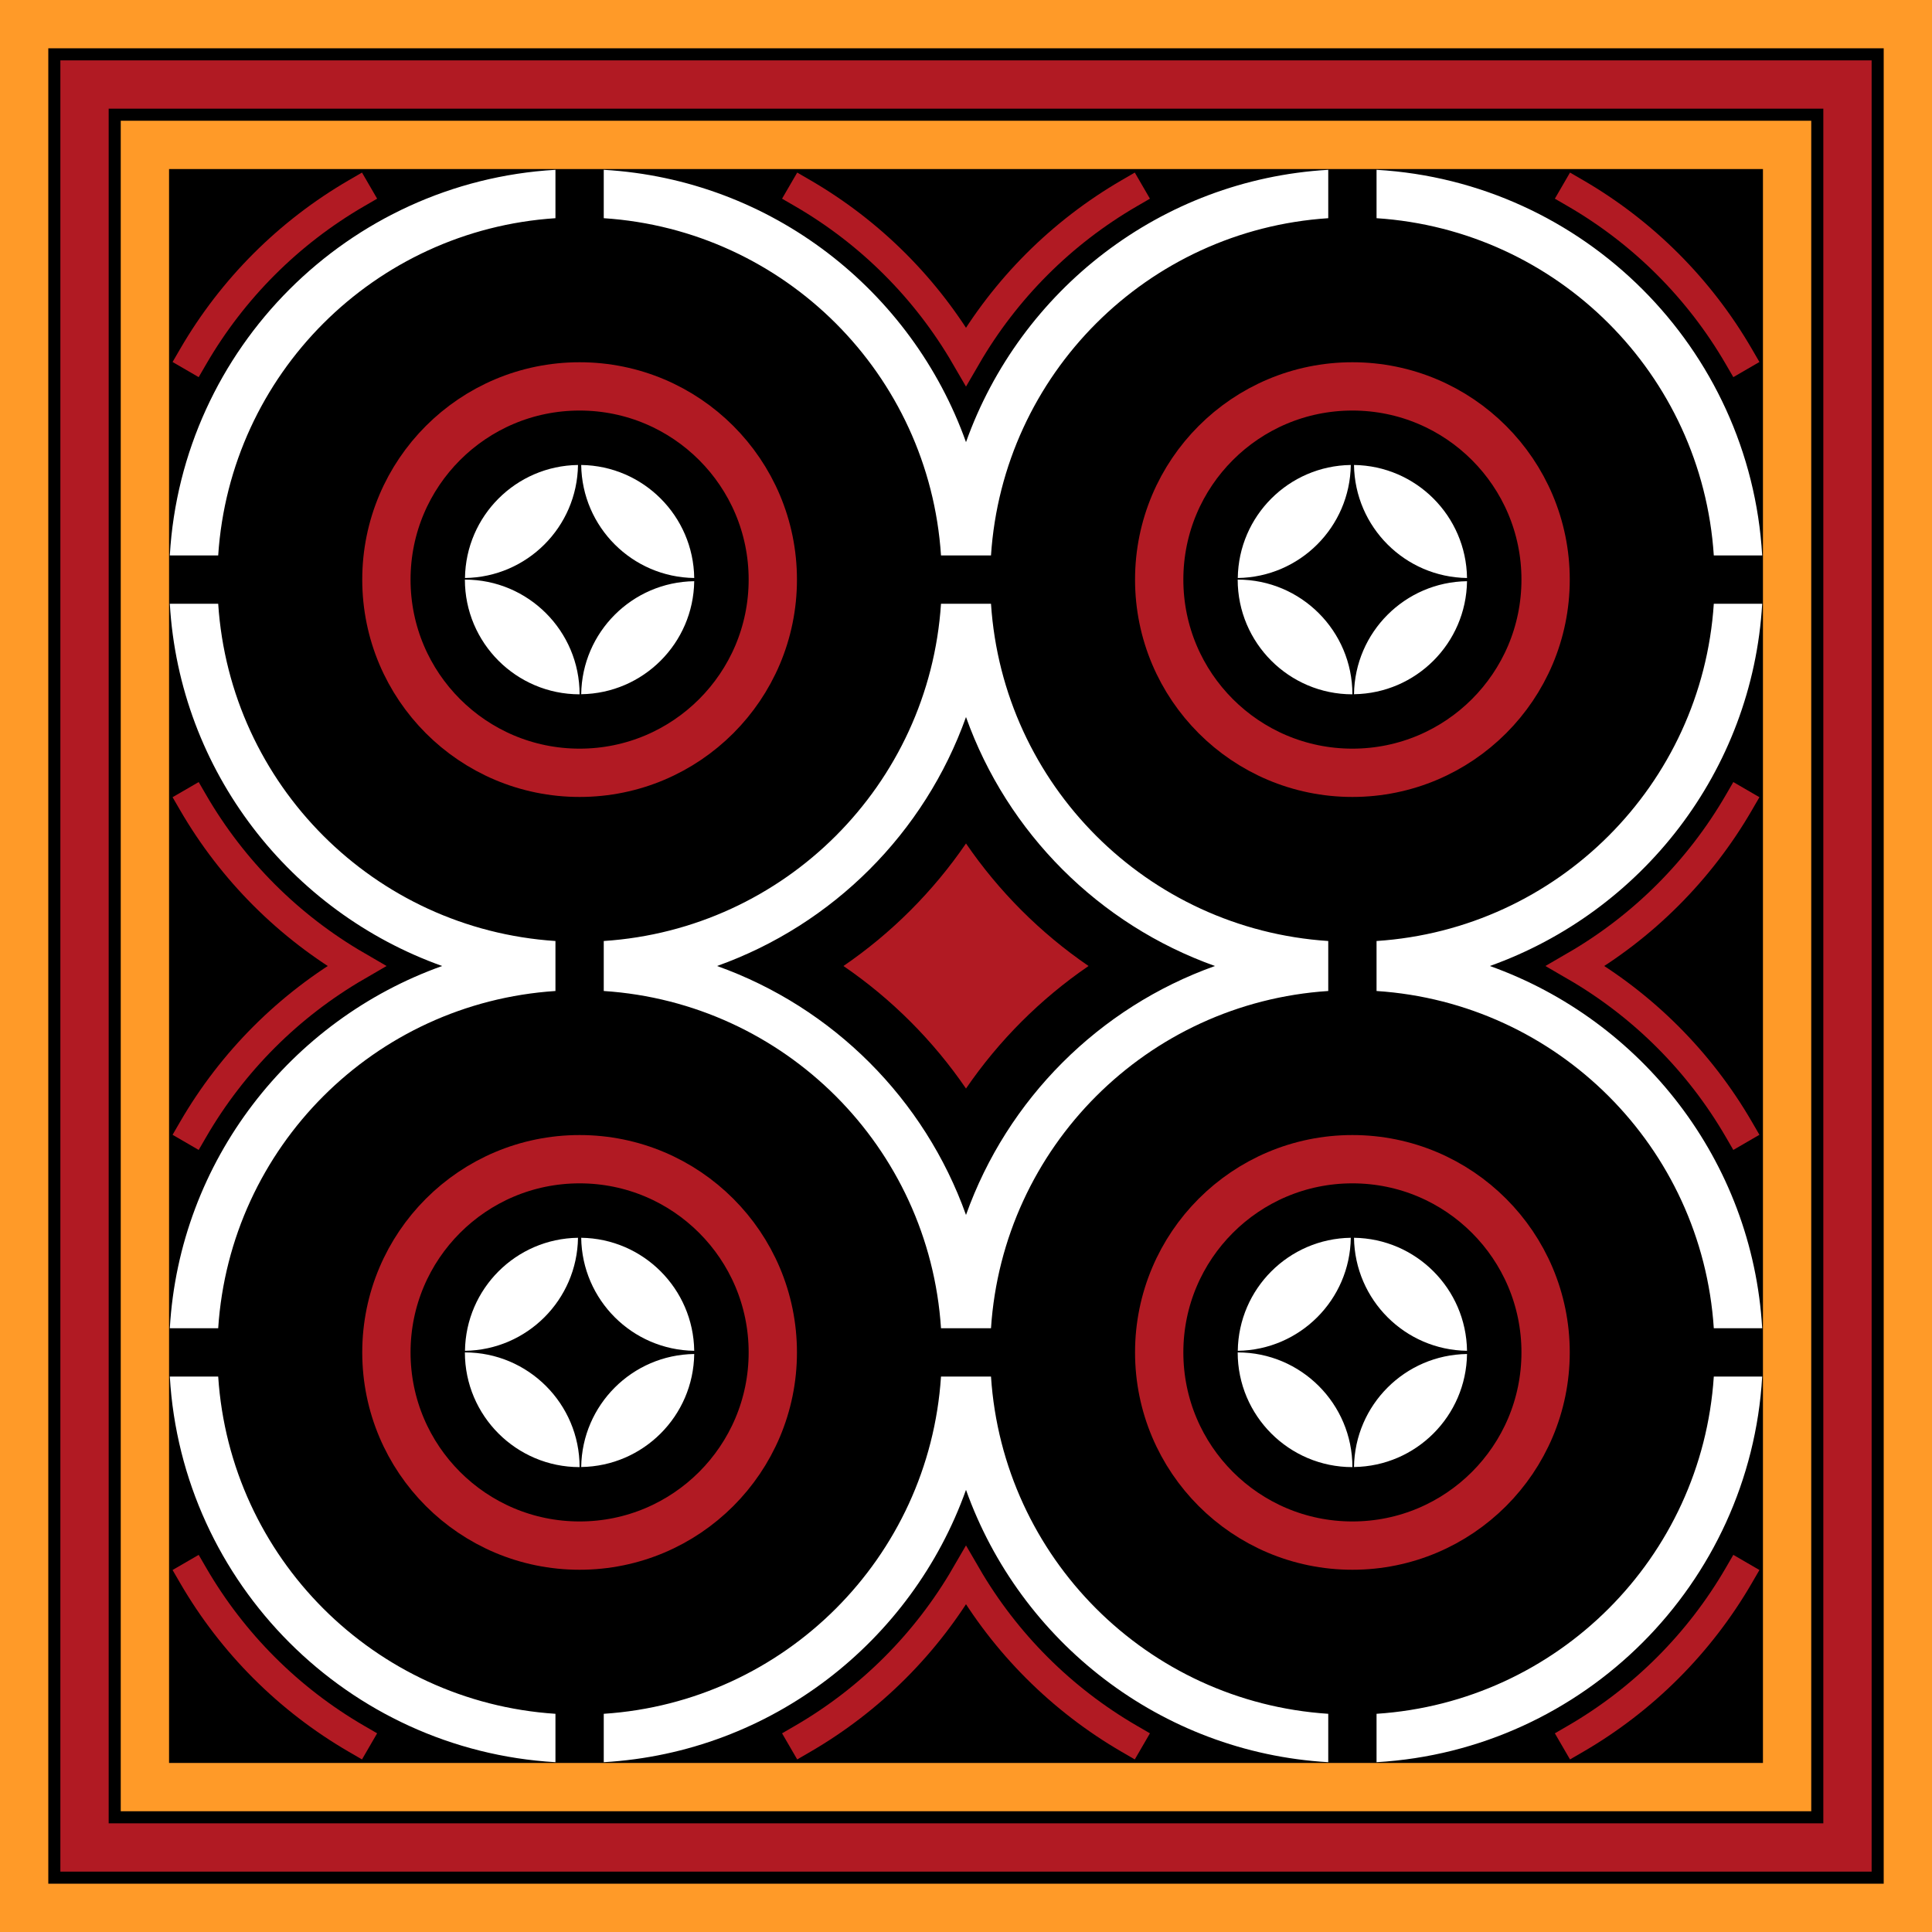
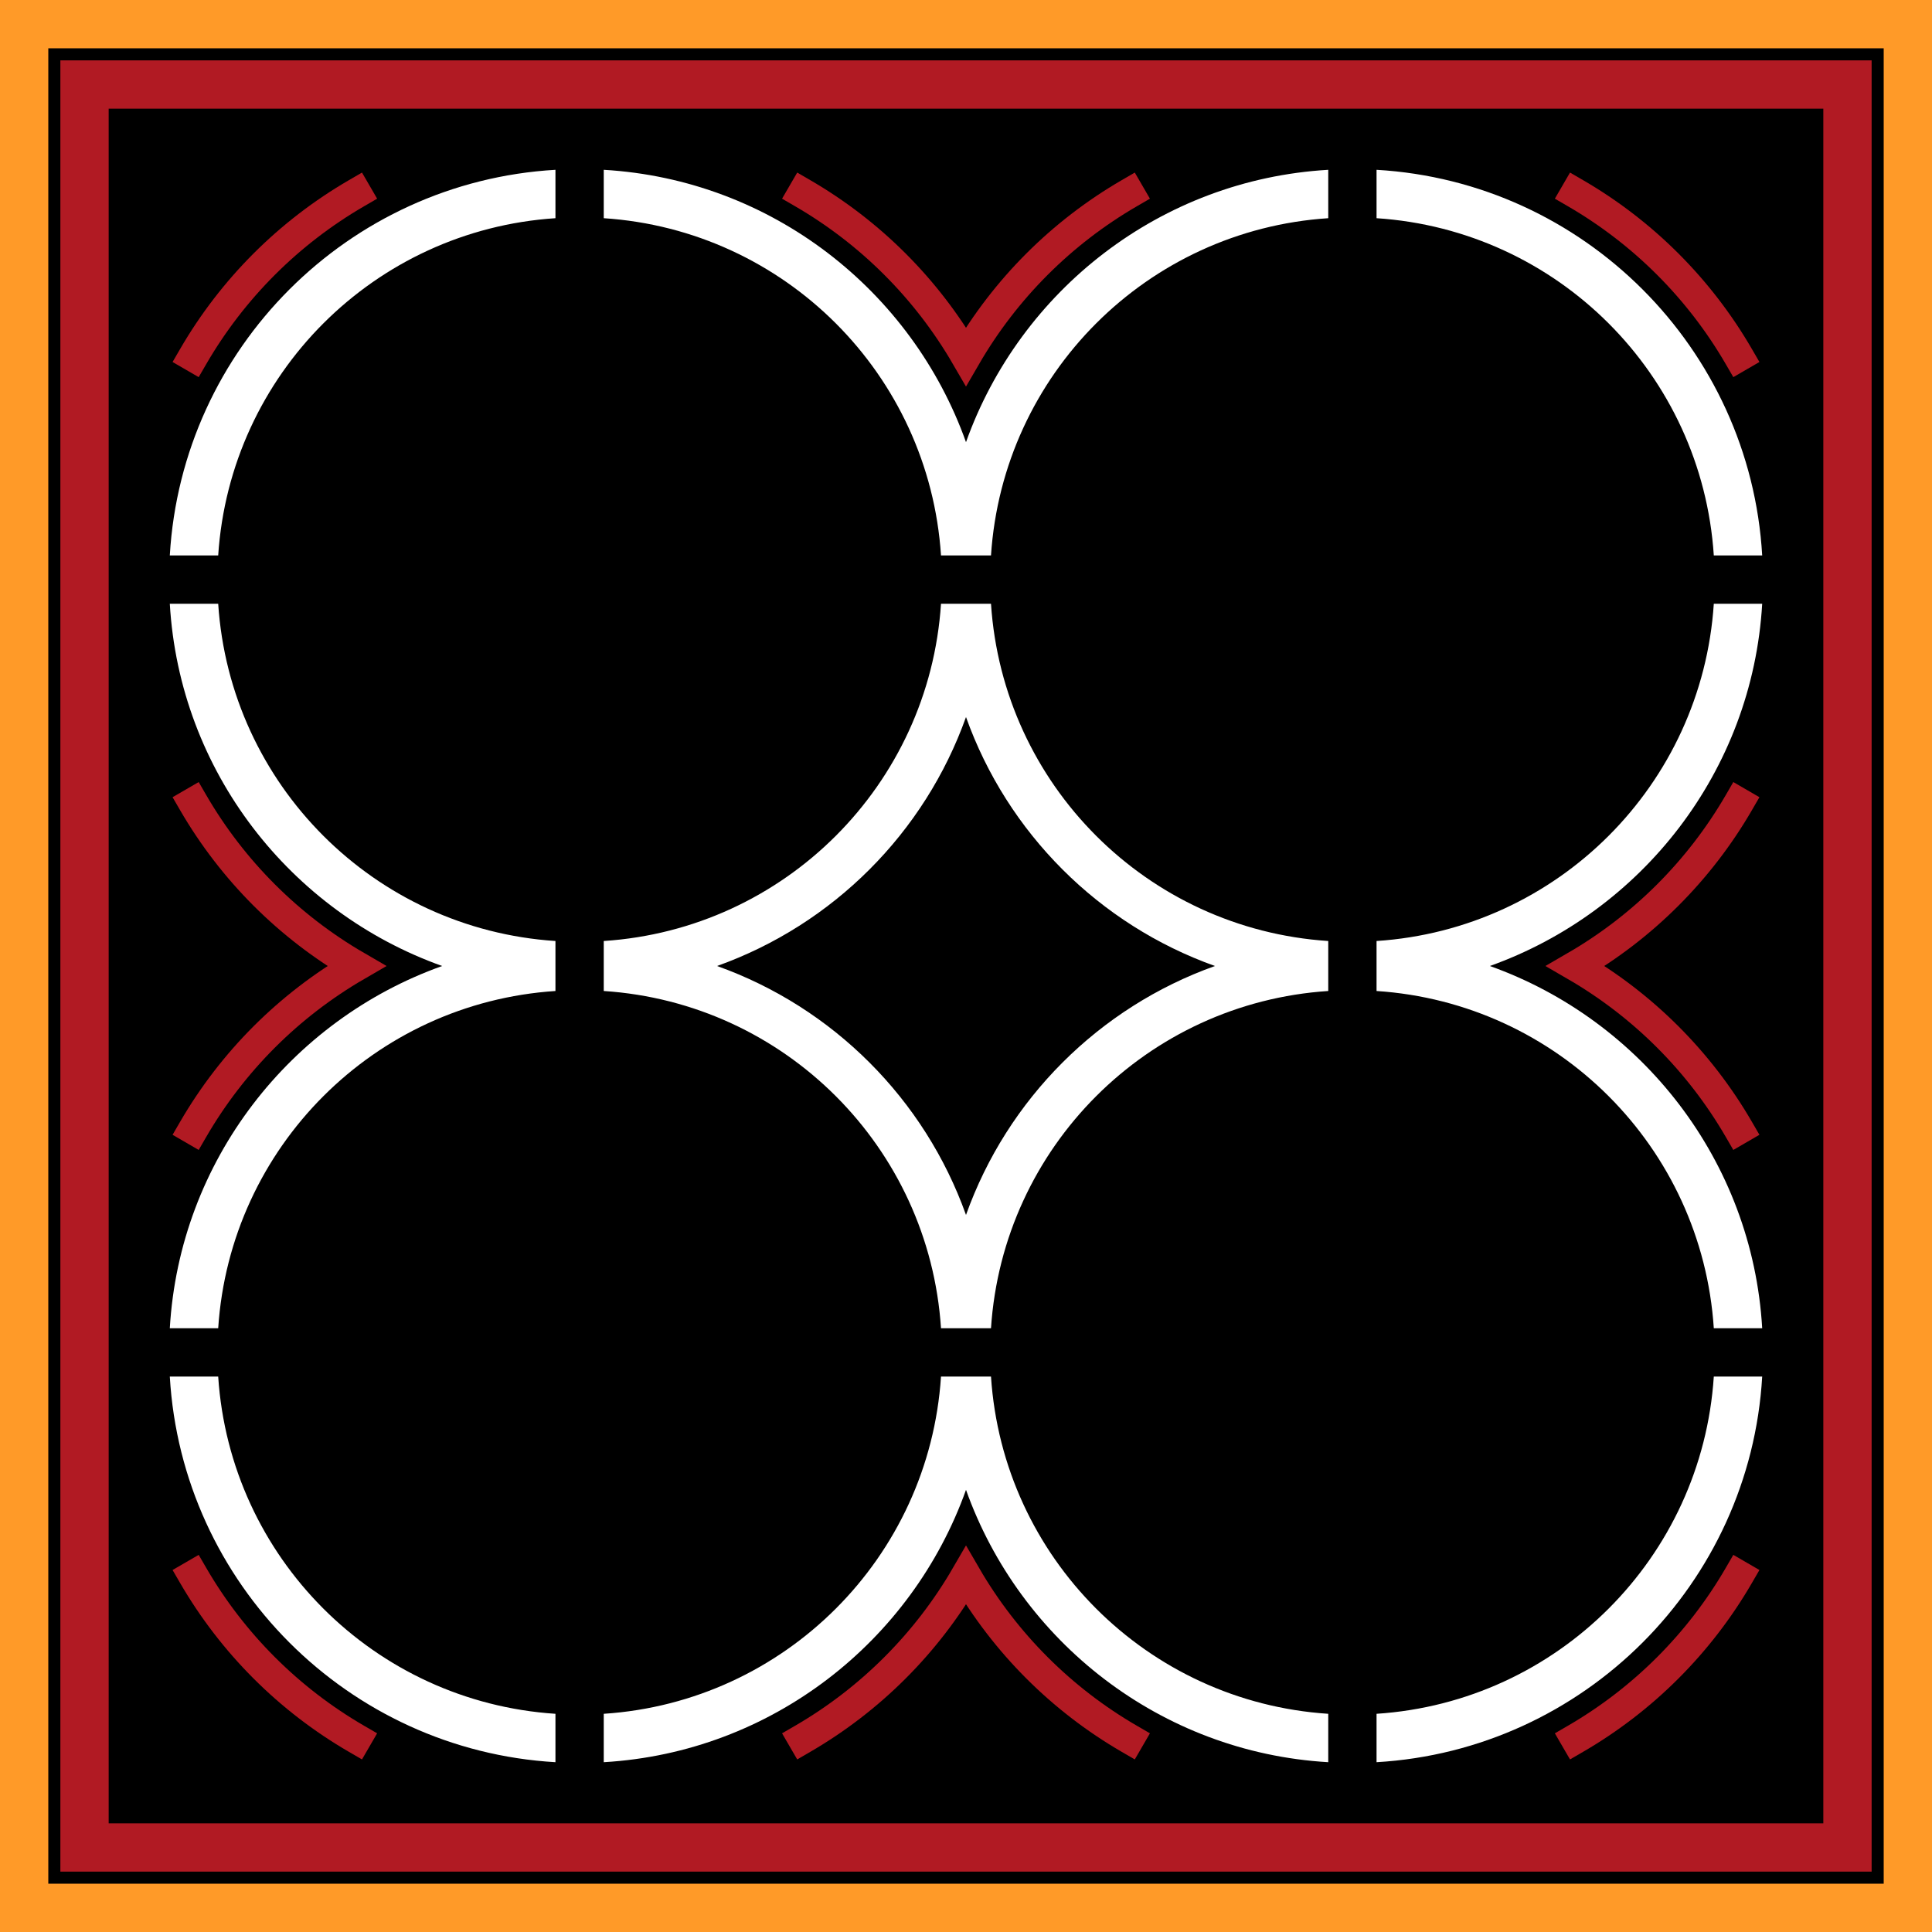
<svg xmlns="http://www.w3.org/2000/svg" xmlns:xlink="http://www.w3.org/1999/xlink" version="1.0" width="640" height="640" viewBox="192 192 640 640" id="svg2">
  <title>Torajan pattern - ne' limbongan</title>
  <g id="BackgroundFramesLayer">
    <rect width="640" height="640" x="192" y="192" style="opacity:1;fill:#ff9a28;fill-opacity:1;fill-rule:nonzero;stroke:none" />
    <rect width="608" height="608" x="208" y="208" style="opacity:1;fill:#000000;fill-opacity:1;fill-rule:nonzero;stroke:none" />
    <rect width="600" height="600" x="212" y="212" style="opacity:1;fill:#b11a23;fill-opacity:1;fill-rule:nonzero;stroke:none" />
    <rect width="568" height="568" x="228" y="228" style="opacity:1;fill:#000000;fill-opacity:1;fill-rule:nonzero;stroke:none" />
-     <rect width="560" height="560" x="232" y="232" style="opacity:1;fill:#ff9a28;fill-opacity:1;fill-rule:nonzero;stroke:none" />
    <rect width="528" height="528" x="248" y="248" style="opacity:1;fill:#000000;fill-opacity:1;fill-rule:nonzero;stroke:none" />
  </g>
  <g id="DrawingLayer">
    <path d="M 376,248.25 C 307.341,252.244 252.248,307.341 248.25,376 L 264.281,376 C 268.212,316.018 316.02,268.213 376,264.281 L 376,248.25 z M 392,248.25 L 392,264.281 C 451.98,268.213 499.788,316.018 503.719,376 L 520.281,376 C 524.212,316.018 572.02,268.213 632,264.281 L 632,248.25 C 576.467,251.487 529.923,288.219 512,338.469 C 494.077,288.219 447.533,251.487 392,248.25 z M 648,248.25 L 648,264.281 C 707.98,268.213 755.788,316.018 759.719,376 L 775.75,376 C 771.752,307.341 716.659,252.244 648,248.25 z M 248.25,392 C 251.487,447.533 288.219,494.077 338.469,512 C 288.219,529.923 251.487,576.467 248.25,632 L 264.281,632 C 268.212,572.018 316.02,524.213 376,520.281 L 376,503.719 C 316.02,499.787 268.212,451.982 264.281,392 L 248.25,392 z M 503.719,392 C 499.788,451.982 451.98,499.787 392,503.719 L 392,520.281 C 451.98,524.213 499.788,572.018 503.719,632 L 520.281,632 C 524.212,572.018 572.02,524.213 632,520.281 L 632,503.719 C 572.02,499.787 524.212,451.982 520.281,392 L 503.719,392 z M 759.719,392 C 755.788,451.982 707.98,499.787 648,503.719 L 648,520.281 C 707.98,524.213 755.788,572.018 759.719,632 L 775.75,632 C 772.513,576.467 735.781,529.923 685.531,512 C 735.781,494.077 772.513,447.533 775.75,392 L 759.719,392 z M 512,429.531 C 525.691,467.915 556.085,498.309 594.469,512 C 556.085,525.691 525.691,556.085 512,594.469 C 498.309,556.085 467.915,525.691 429.531,512 C 467.915,498.309 498.309,467.915 512,429.531 z M 248.25,648 C 252.248,716.659 307.341,771.756 376,775.75 L 376,759.719 C 316.02,755.787 268.212,707.982 264.281,648 L 248.25,648 z M 503.719,648 C 499.788,707.982 451.98,755.787 392,759.719 L 392,775.75 C 447.533,772.513 494.077,735.781 512,685.531 C 529.923,735.781 576.467,772.513 632,775.75 L 632,759.719 C 572.02,755.787 524.212,707.982 520.281,648 L 503.719,648 z M 759.719,648 C 755.788,707.982 707.98,755.787 648,759.719 L 648,775.75 C 716.659,771.756 771.752,716.659 775.75,648 L 759.719,648 z" style="opacity:1;fill:#ffffff;fill-opacity:1;fill-rule:nonzero;stroke:none" />
    <path d="M 256,310.099 C 269.017,287.665 287.665,269.017 310.099,256" style="opacity:1;fill:none;fill-opacity:1;fill-rule:nonzero;stroke:#b11a23;stroke-width:10;stroke-linecap:square;stroke-linejoin:miter;stroke-miterlimit:4;stroke-opacity:1" />
    <path d="M 310.097,768 C 287.663,754.983 269.016,736.335 256,713.901" style="opacity:1;fill:none;fill-opacity:1;fill-rule:nonzero;stroke:#b11a23;stroke-width:10;stroke-linecap:square;stroke-linejoin:miter;stroke-miterlimit:4;stroke-opacity:1" />
    <path d="M 768,713.901 C 754.983,736.335 736.335,754.983 713.901,768" style="opacity:1;fill:none;fill-opacity:1;fill-rule:nonzero;stroke:#b11a23;stroke-width:10;stroke-linecap:square;stroke-linejoin:miter;stroke-miterlimit:4;stroke-opacity:1" />
    <path d="M 768,457.901 C 754.983,480.335 736.335,498.983 713.901,512 C 736.335,525.017 754.983,543.665 768,566.099" style="opacity:1;fill:none;fill-opacity:1;fill-rule:nonzero;stroke:#b11a23;stroke-width:10;stroke-linecap:square;stroke-linejoin:miter;stroke-miterlimit:4;stroke-opacity:1" />
    <path d="M 457.901,256 C 480.335,269.017 498.983,287.665 512,310.099 C 525.017,287.665 543.665,269.017 566.099,256" style="opacity:1;fill:none;fill-opacity:1;fill-rule:nonzero;stroke:#b11a23;stroke-width:10;stroke-linecap:square;stroke-linejoin:miter;stroke-miterlimit:4;stroke-opacity:1" />
    <path d="M 566.099,768 C 543.665,754.983 525.017,736.335 512,713.901 C 498.983,736.335 480.335,754.983 457.901,768" style="opacity:1;fill:none;fill-opacity:1;fill-rule:nonzero;stroke:#b11a23;stroke-width:10;stroke-linecap:square;stroke-linejoin:miter;stroke-miterlimit:4;stroke-opacity:1" />
    <path d="M 256,566.099 C 269.017,543.665 287.665,525.017 310.099,512 C 287.665,498.983 269.017,480.335 256,457.901" style="opacity:1;fill:none;fill-opacity:1;fill-rule:nonzero;stroke:#b11a23;stroke-width:10;stroke-linecap:square;stroke-linejoin:miter;stroke-miterlimit:4;stroke-opacity:1" />
-     <path d="M 512,471.406 C 501.108,487.32 487.322,501.107 471.406,512 C 487.323,522.894 501.106,536.677 512,552.594 C 522.892,536.679 536.679,522.894 552.594,512 C 536.68,501.108 522.893,487.322 512,471.406 z" style="opacity:1;fill:#b11a23;fill-opacity:1;fill-rule:nonzero;stroke:none" />
    <path d="M 713.901,256 C 736.335,269.017 754.983,287.665 768,310.099" style="opacity:1;fill:none;fill-opacity:1;fill-rule:nonzero;stroke:#b11a23;stroke-width:10;stroke-linecap:square;stroke-linejoin:miter;stroke-miterlimit:4;stroke-opacity:1" />
    <g id="MasterBullseyeGroup">
-       <path d="M 448,384 C 448,419.346 419.346,448 384,448 C 348.654,448 320,419.346 320,384 C 320,348.654 348.654,320 384,320 C 419.346,320 448,348.654 448,384 z" style="opacity:1;fill:none;fill-opacity:1;fill-rule:nonzero;stroke:#b11a23;stroke-width:16;stroke-linecap:round;stroke-linejoin:miter;stroke-miterlimit:4;stroke-opacity:1" />
-       <path d="M 384.531,346.031 C 384.813,366.587 401.413,383.187 421.969,383.469 C 421.683,362.917 405.084,346.313 384.531,346.031 z M 421.969,384.531 C 401.413,384.813 384.813,401.413 384.531,421.969 C 405.087,421.687 421.687,405.087 421.969,384.531 z M 383.469,346.031 C 362.913,346.313 346.313,362.913 346.031,383.469 C 366.587,383.187 383.187,366.587 383.469,346.031 z M 346,384 C 346,404.976 363.024,422 384,422 C 384,401.024 366.976,384 346,384 z" style="opacity:1;fill:#ffffff;fill-opacity:1;fill-rule:nonzero;stroke:none" />
-     </g>
+       </g>
    <use transform="translate(256,0)" xlink:href="#MasterBullseyeGroup" />
    <use transform="translate(0,256)" xlink:href="#MasterBullseyeGroup" />
    <use transform="translate(256,256)" xlink:href="#MasterBullseyeGroup" />
  </g>
</svg>